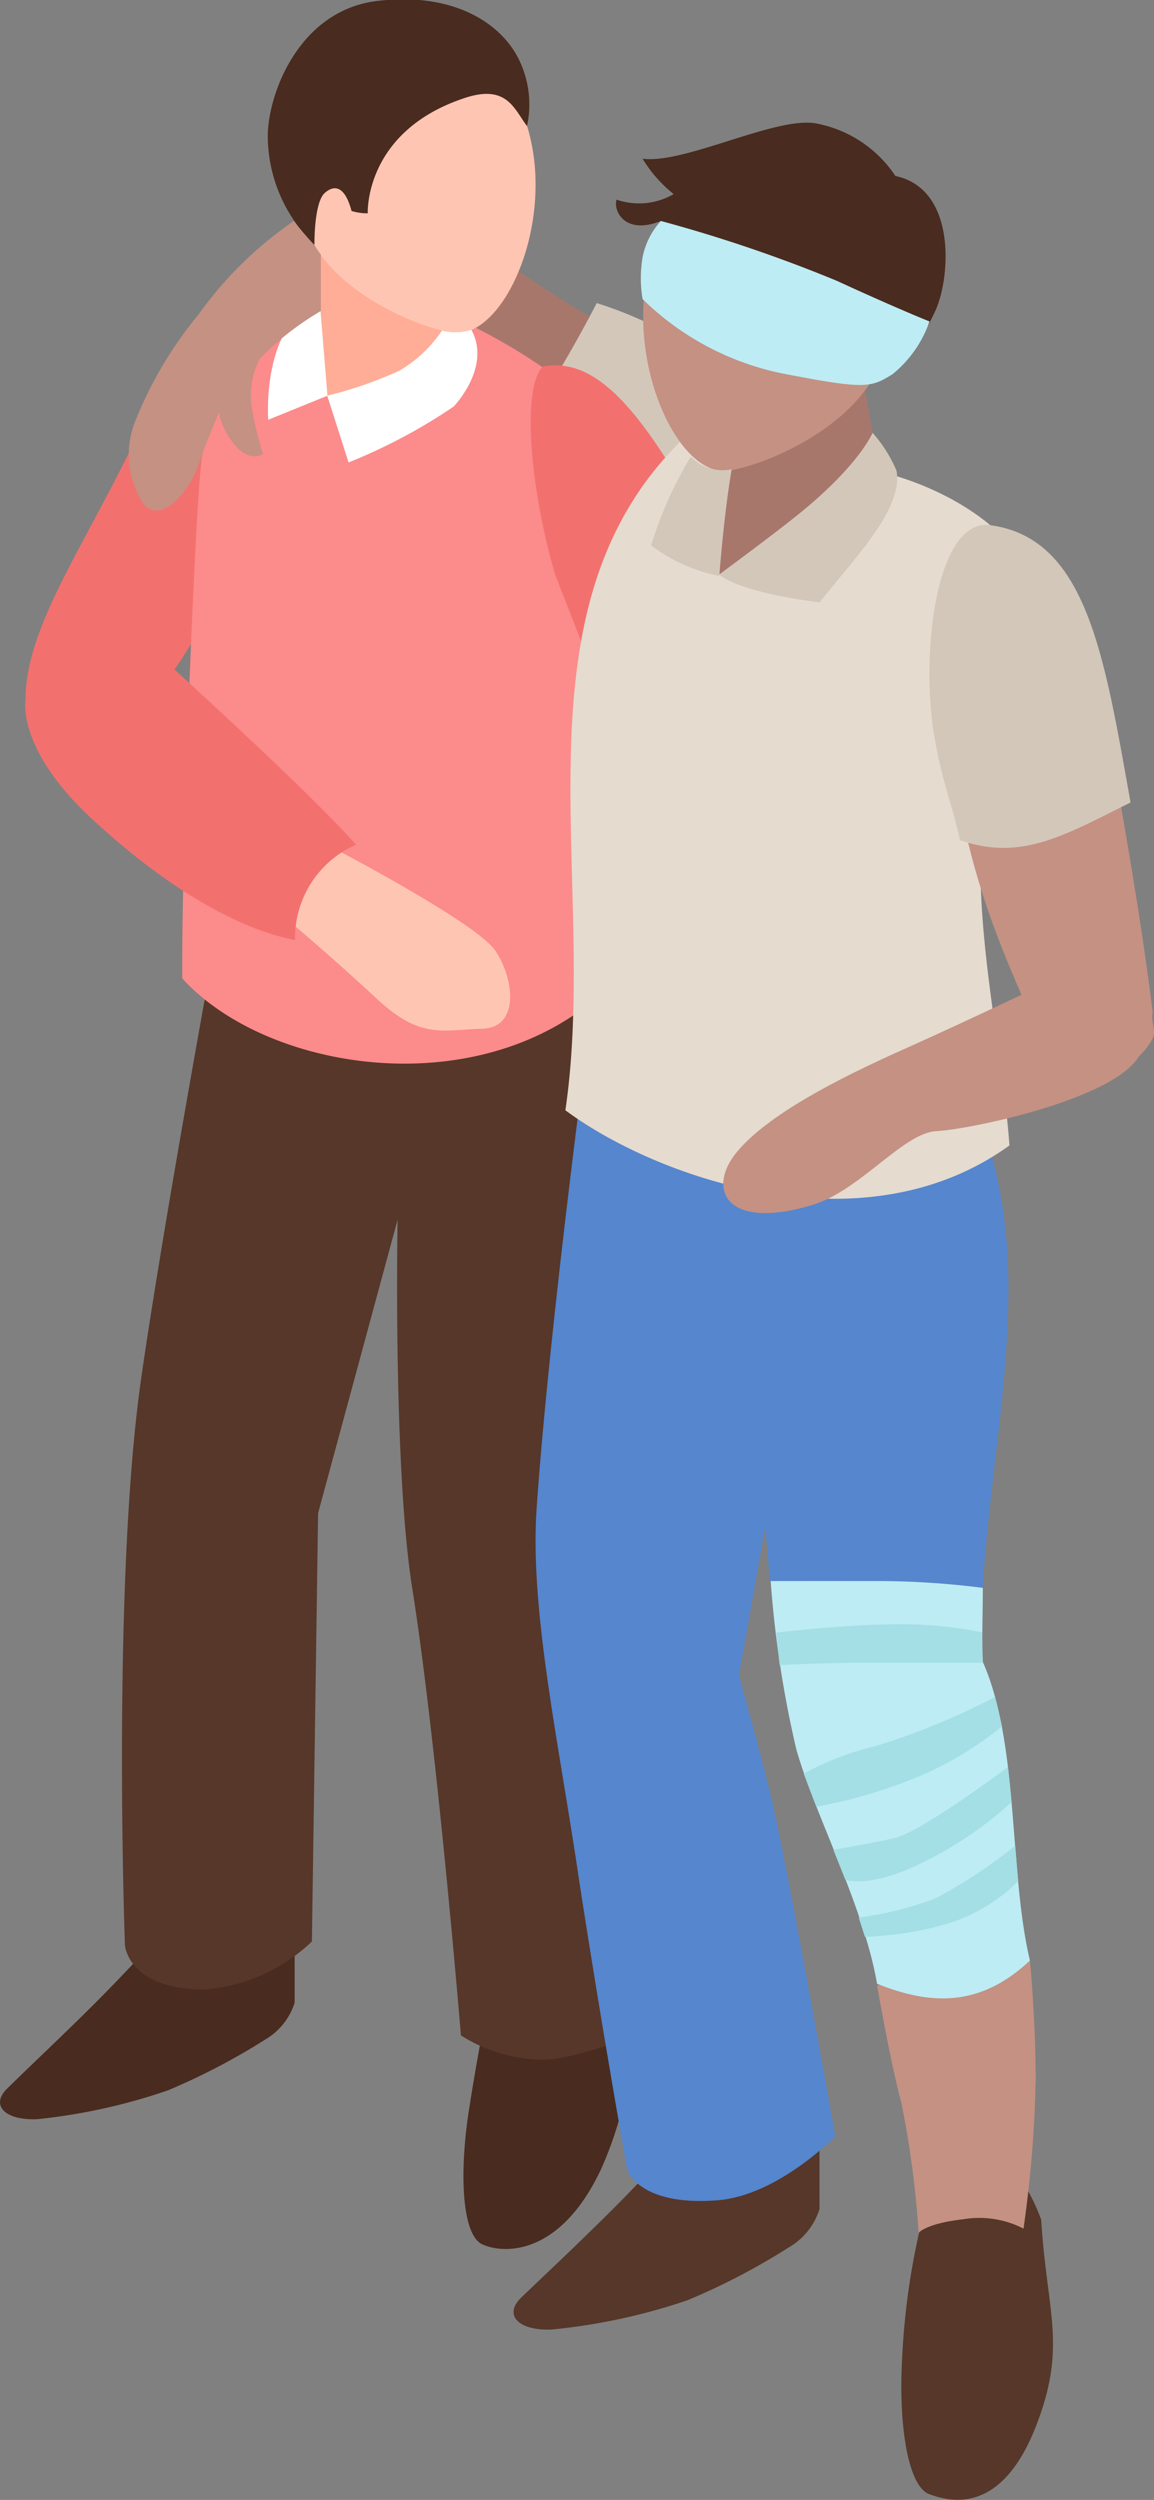
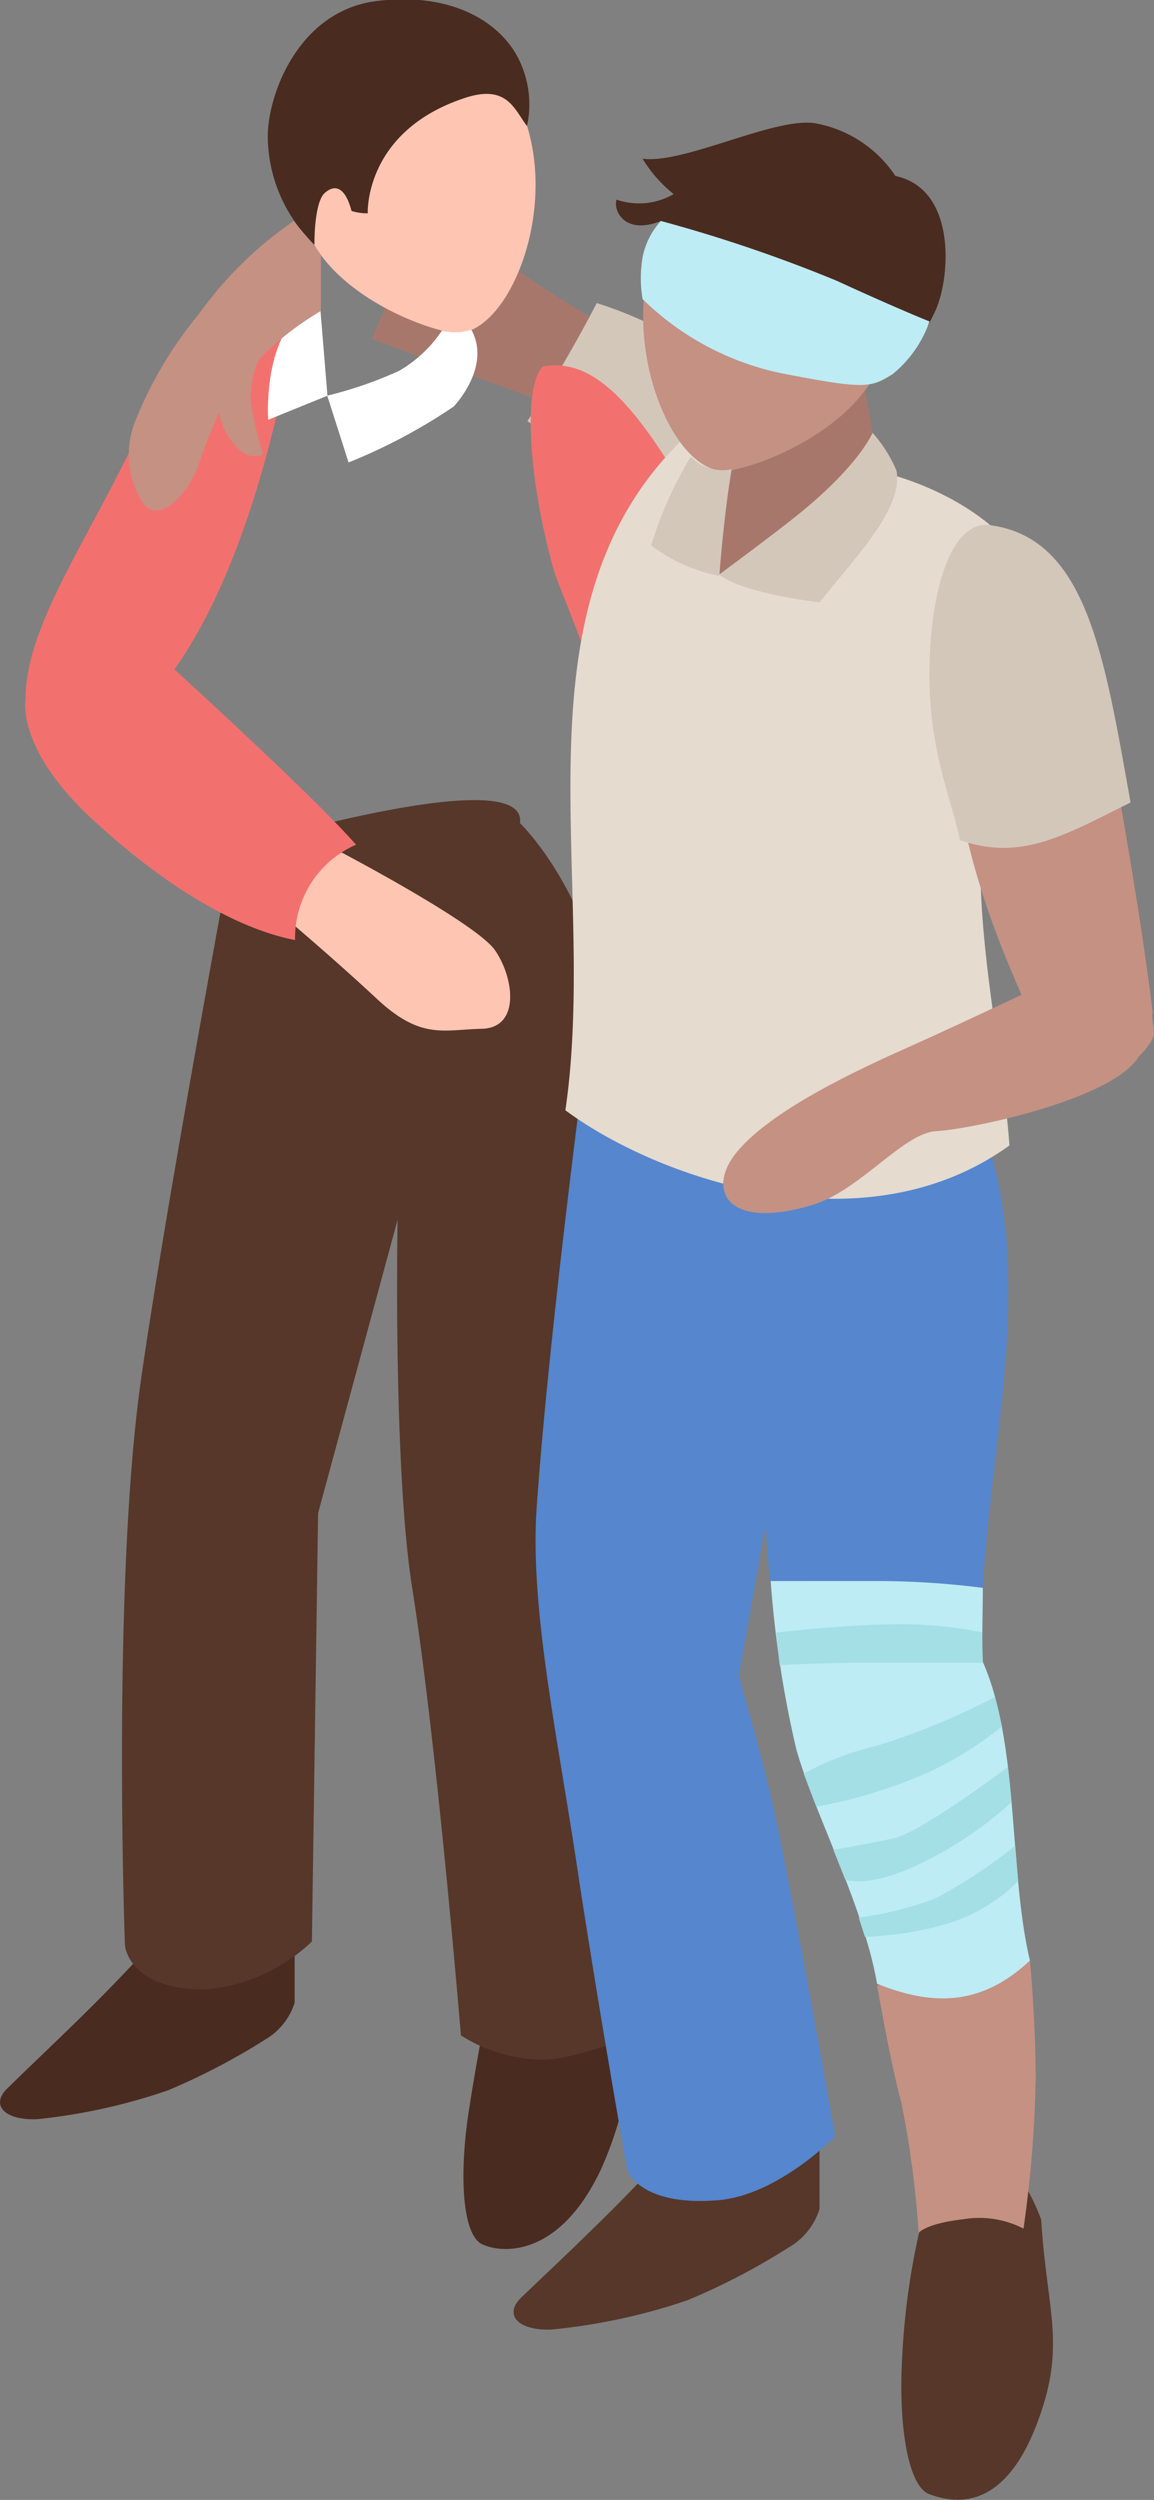
<svg xmlns="http://www.w3.org/2000/svg" viewBox="0 0 54.13 117.2">
  <rect x="0" y="0" width="54.13" height="117.2" fill="#808080" stroke="none" />
  <defs>
    <style>.cls-1{fill:#a8776c;}.cls-2{fill:#d3c7ba;}.cls-3{fill:#f2716e;}.cls-4{fill:#492b1f;}.cls-5{fill:#563729;}.cls-6{fill:#fc8b8b;}.cls-7{fill:#ffad97;}.cls-8{fill:#ffc5b3;}.cls-9{fill:#fff;}.cls-10{fill:#5586ce;}.cls-11{fill:#c49183;}.cls-12{fill:#bdecf4;}.cls-13{fill:#e5dbcf;}.cls-14{fill:#a3dfe5;}</style>
  </defs>
  <g id="Слой_2" data-name="Слой 2">
    <g id="Layer_1" data-name="Layer 1">
      <path class="cls-1" d="M23.88,12.4c-.87-.61-2.79-1.22-4.12-2-.62,2.08-1.53,3.46-2.31,5.5l9.07,3.3,2.1-3.71C27.14,14.46,26.4,14.17,23.88,12.4Z" />
      <path class="cls-2" d="M35.26,18.31c-.78-1-4.24-3.17-7.27-4.1a58.7,58.7,0,0,1-3.25,5.53l9.42,6.66,3.07-4.24A16.18,16.18,0,0,0,35.26,18.31Z" />
      <path class="cls-3" d="M7.6,32.16C12.54,26,14,14,14,14l-.86-1.2s-3.32-.19-5.91,5.87S1.2,29,1.2,32.78C3.23,33.74,4.35,36,7.6,32.16Z" />
      <path class="cls-4" d="M6.49,91.8s-1.2,1.31-2.81,2.88S1.73,96.55.35,97.9c-.81.78-.15,1.51,1.39,1.45A27.4,27.4,0,0,0,7.87,98a30.78,30.78,0,0,0,4.58-2.39,3.07,3.07,0,0,0,1.37-1.72V91.49Z" />
      <path class="cls-4" d="M23,93.37s-.52,2.44-1,5.53-.31,5.87.61,6.31,3.62.65,5.58-3.51a17.16,17.16,0,0,0,1.45-8.42Z" />
      <path class="cls-5" d="M28.72,52.15c.57-8.89-4.33-13.56-4.33-13.56.39-3-13.5,1.2-13.5,1.2s-3,16.1-4.23,24.57c-1.43,9.63-.8,26.83-.8,26.83S6,93.28,9.63,93.27a8.24,8.24,0,0,0,5-2.25l.29-20.08,3.73-13.76s-.22,11.59.69,17.3c1.16,7.31,2.28,20.94,2.28,20.94a7.23,7.23,0,0,0,3.95,1.14c1.64,0,6.09-1.84,6.09-1.84s1.57-11-2.53-20.26C28.81,67.45,28.46,56.23,28.72,52.15Z" />
-       <path class="cls-6" d="M28.32,46.48c-.2-2.52.26-6-.23-8-1.44-6,.74-16,.53-17.58-.36-2.69-6.46-5.61-6.46-5.61s-4.33-3.34-8.81-1.58A13.28,13.28,0,0,0,9.41,22c-.28,2.69-.9,17.87-.86,23.87C12.54,50.26,22.52,51.81,28.32,46.48Z" />
-       <path class="cls-7" d="M15.24,10.88s-1.39,6.49,0,7.69c2.44.21,6.54-2.57,6.54-2.57L20.63,9.46Z" />
      <path class="cls-8" d="M14.66,3.23a5.54,5.54,0,0,1,9.11.67C26.89,8.51,24,16,21.22,15.6c-1.53-.25-5-1.64-6.47-4.1C13.05,8.73,13.43,4.8,14.66,3.23Z" />
      <path class="cls-9" d="M15,14.18l.36,4.37-2.78,1.13S12.25,15.08,15,14.18Z" />
      <path class="cls-9" d="M20.73,15.5a6.11,6.11,0,0,1-2,1.88,18.77,18.77,0,0,1-3.38,1.17l1,3.13a26.07,26.07,0,0,0,4.93-2.62s1.79-1.85.83-3.6A2.45,2.45,0,0,1,20.73,15.5Z" />
      <path class="cls-4" d="M24.72,5.91c-.62-.82-.95-2-3-1.29C17.07,6.2,17.25,10,17.25,10a2.49,2.49,0,0,1-.76-.11c-.28-1.05-.73-1.3-1.25-.85s-.49,2.43-.49,2.43a7.1,7.1,0,0,1-2.19-5.07c0-2,1.47-5.9,5.1-6.35s5.84,1.06,6.66,2.7A4.78,4.78,0,0,1,24.72,5.91Z" />
      <path class="cls-3" d="M30.46,38.27c1.44,1.71,3.3,3.63,6,2.81,1.64-.5,2.14-3.17,1.66-4.81A55.7,55.7,0,0,0,33,24.46c-2.64-4.66-4.82-7.82-7.55-7.27-1,1.09-.56,5.83.59,9.75l4.4,11.26Z" />
      <path class="cls-5" d="M27.93,104.37c1.67-1.62,2.92-3,2.92-3l7.59-1.24v3.43A3.16,3.16,0,0,1,37,105.36a31.27,31.27,0,0,1-4.76,2.48,28.21,28.21,0,0,1-6.35,1.37c-1.59.07-2.28-.69-1.44-1.5C25.91,106.31,26.39,105.88,27.93,104.37Z" />
      <path class="cls-5" d="M43.27,104l4.07-2.57a8.79,8.79,0,0,1,1.5,2.64c.26,4.3,1.18,5.82-.15,9.42-1.64,4.47-4.11,3.8-5.1,3.44s-1.46-3.21-1.27-6.44A33.64,33.64,0,0,1,43.27,104Z" />
      <path class="cls-10" d="M33.85,45.06c-3.16.94-6.07,2.07-6.07,2.07s-2,14.74-2.61,23.6c-.33,4.82,1.09,11.2,2,17.46,1.05,6.83,2.25,13.54,2.25,13.54s.55,1.72,4.26,1.42c2.84-.24,5.5-3,5.5-3s-2.07-11.73-2.94-15.6c-.44-1.94-1.58-6-1.58-6l2.81-15.86C37,54.59,34.49,53.12,33.85,45.06Z" />
      <path class="cls-11" d="M41.14,93.07s.63,3.65,1.14,5.51a45.84,45.84,0,0,1,.81,6.1s.33-.44,2.1-.64a4.54,4.54,0,0,1,2.82.44,57.46,57.46,0,0,0,.57-6.94c0-2.86-.27-5.63-.27-5.63Z" />
      <path class="cls-10" d="M41,74.12a39.51,39.51,0,0,1,5.09.36l0,.07c.35-6.38,2.07-13.29.67-19.39-2.06-9-5.3-8.74-5.3-8.74.2-1.52-3.12-1.26-6.57-.6,0,4.47.31,18.62,1.23,28.3C36.16,74.12,38.69,74.15,41,74.12Z" />
      <path class="cls-12" d="M48.31,91.91c-1-4.22-.49-10.1-2.21-14-.05-1.11,0-2.25,0-3.4l0-.07A39.51,39.51,0,0,0,41,74.12c-2.32,0-4.85,0-4.85,0A50.54,50.54,0,0,0,37.35,82c.87,3.08,3.15,7.32,3.79,11C43.43,93.91,45.84,94.24,48.31,91.91Z" />
      <path class="cls-13" d="M32.43,20.21c.64.27,1.22,1.76,1.22,1.76l7.61.14s6.17,1.27,7.63,6.06a42.94,42.94,0,0,1-.31,6.57c-.23.14-1.67-.09-1.78.22-1.93,5.62.14,13.09.55,18.74-6.93,5-16.64,1.47-20.83-1.65C28.14,41,23.64,28.21,32.43,20.21Z" />
      <path class="cls-1" d="M34.51,20.89l5.77-4.2,1.22,6.79a10.72,10.72,0,0,1-2.9,2.31c-1.45.75-3.28.65-4.86,1.14C33.08,25.75,34.51,20.89,34.51,20.89Z" />
      <path class="cls-11" d="M41,9.24c1.27,1.62,1.67,5.7-.09,8.57-1.56,2.55-5.12,4-6.71,4.25-2.82.46-5.87-7.35-2.65-12.13A5.75,5.75,0,0,1,41,9.24Z" />
      <path class="cls-4" d="M38.24,5.78A5.73,5.73,0,0,1,42,8.25c2.88.61,2.59,4.76,1.87,6.33-1.38,3-3,3.23-3,3.23a4.82,4.82,0,0,0,.05-2.37c-.31-.61-1.29-.72-1.62.37a2.3,2.3,0,0,1-.8.08l.33-2.18a3.92,3.92,0,0,1-3.55-.25,3.59,3.59,0,0,0-4.06.15A8.75,8.75,0,0,1,31,10.36c-1.68.67-2.24-.46-2.08-1a3.25,3.25,0,0,0,2.68-.26,6.34,6.34,0,0,1-1.46-1.66C32.1,7.7,36.35,5.47,38.24,5.78Z" />
      <path class="cls-2" d="M34.32,22c-.37,2.15-.58,5-.58,5a7.85,7.85,0,0,1-3.2-1.43,18.6,18.6,0,0,1,1.86-4.16A2.08,2.08,0,0,0,34.32,22Z" />
      <path class="cls-2" d="M40.93,20.29a6.52,6.52,0,0,1,1.12,1.77c.36,1.82-2.14,4.28-3.6,6.18-4-.51-4.71-1.31-4.71-1.31s2.27-1.67,3.55-2.69C40.29,21.86,40.93,20.29,40.93,20.29Z" />
      <path class="cls-11" d="M54.07,48.68c.17-.38-.1-.82,0-1.22-.72-5.88-2.23-13.73-2.23-13.73H44.9s-.78.58.55,5.93c1.22,4.88,3,7.74,3.64,10A3.28,3.28,0,0,0,54.07,48.68Z" />
      <path class="cls-2" d="M46.44,24.62c4.54.6,5.36,6.13,6.59,13-3.18,1.59-5.15,2.75-8,1.77-.27-1.35-.87-2.81-1.21-4.9C43.16,30.56,43.93,24.29,46.44,24.62Z" />
      <path class="cls-14" d="M36.41,76.54s3-.35,5.09-.38a19,19,0,0,1,4.57.37l0,1.42s-3.31,0-5.37,0-4.13.11-4.13.11Z" />
      <path class="cls-14" d="M46.67,79.56a33.69,33.69,0,0,1-5.53,2.28,13.88,13.88,0,0,0-3.44,1.31l.59,1.55a23.07,23.07,0,0,0,4.54-1.31A15.91,15.91,0,0,0,47,80.93Z" />
      <path class="cls-14" d="M47.28,82.84s-4.1,3.07-5.34,3.34-2.85.54-2.85.54l.56,1.4s1.13.46,3.72-.85a17.5,17.5,0,0,0,4.08-2.79Z" />
      <path class="cls-14" d="M47.62,86.53A23.73,23.73,0,0,1,43.88,89a16.47,16.47,0,0,1-3.6.9l.29.9a15.74,15.74,0,0,0,3.85-.61,8.09,8.09,0,0,0,3.34-2Z" />
      <path class="cls-11" d="M49.37,45.94s-3.84,1.85-7,3.26S36,52.28,34.57,54,34,57.71,38.08,56.5c2.25-.67,4.29-3.39,5.83-3.47s8-1.41,9.42-3.37c.43-.46,0-3.08,0-3.08Z" />
      <path class="cls-12" d="M31,10.36a3.51,3.51,0,0,0-.86,1.71,5.9,5.9,0,0,0,0,1.95,13.12,13.12,0,0,0,6.47,3.47c4,.78,4.22.69,5.26.05a5.53,5.53,0,0,0,1.73-2.47s-1.42-.56-4.36-1.91A68.25,68.25,0,0,0,31,10.36Z" />
      <path class="cls-11" d="M15.05,14.58c0-.82,0-1.82,0-2.64-.51-.72-.93-1.12-1.27-1.58a18,18,0,0,0-4.48,4.4,18.59,18.59,0,0,0-2.93,4.92,4.22,4.22,0,0,0,.35,3.93c.83,1,2.18-.53,2.66-2,.29-.89.89-2.27.89-2.27a3.28,3.28,0,0,0,.81,1.59c.69.76,1.26.35,1.26.35a14.24,14.24,0,0,1-.5-2,3.77,3.77,0,0,1,.34-2.46A13.64,13.64,0,0,1,15.05,14.58Z" />
      <path class="cls-8" d="M13.21,42.88s2.38,2,4.46,3.94,3.12,1.45,4.93,1.41,1.52-2.38.62-3.68-7.47-4.73-7.47-4.73A5.58,5.58,0,0,0,13.21,42.88Z" />
      <path class="cls-3" d="M1.2,32.78s-.46,2.3,3.1,5.6,6.92,5.19,9.54,5.69A4.78,4.78,0,0,1,16.7,39.6C14.54,37.14,7.76,31,7.76,31Z" />
    </g>
  </g>
</svg>